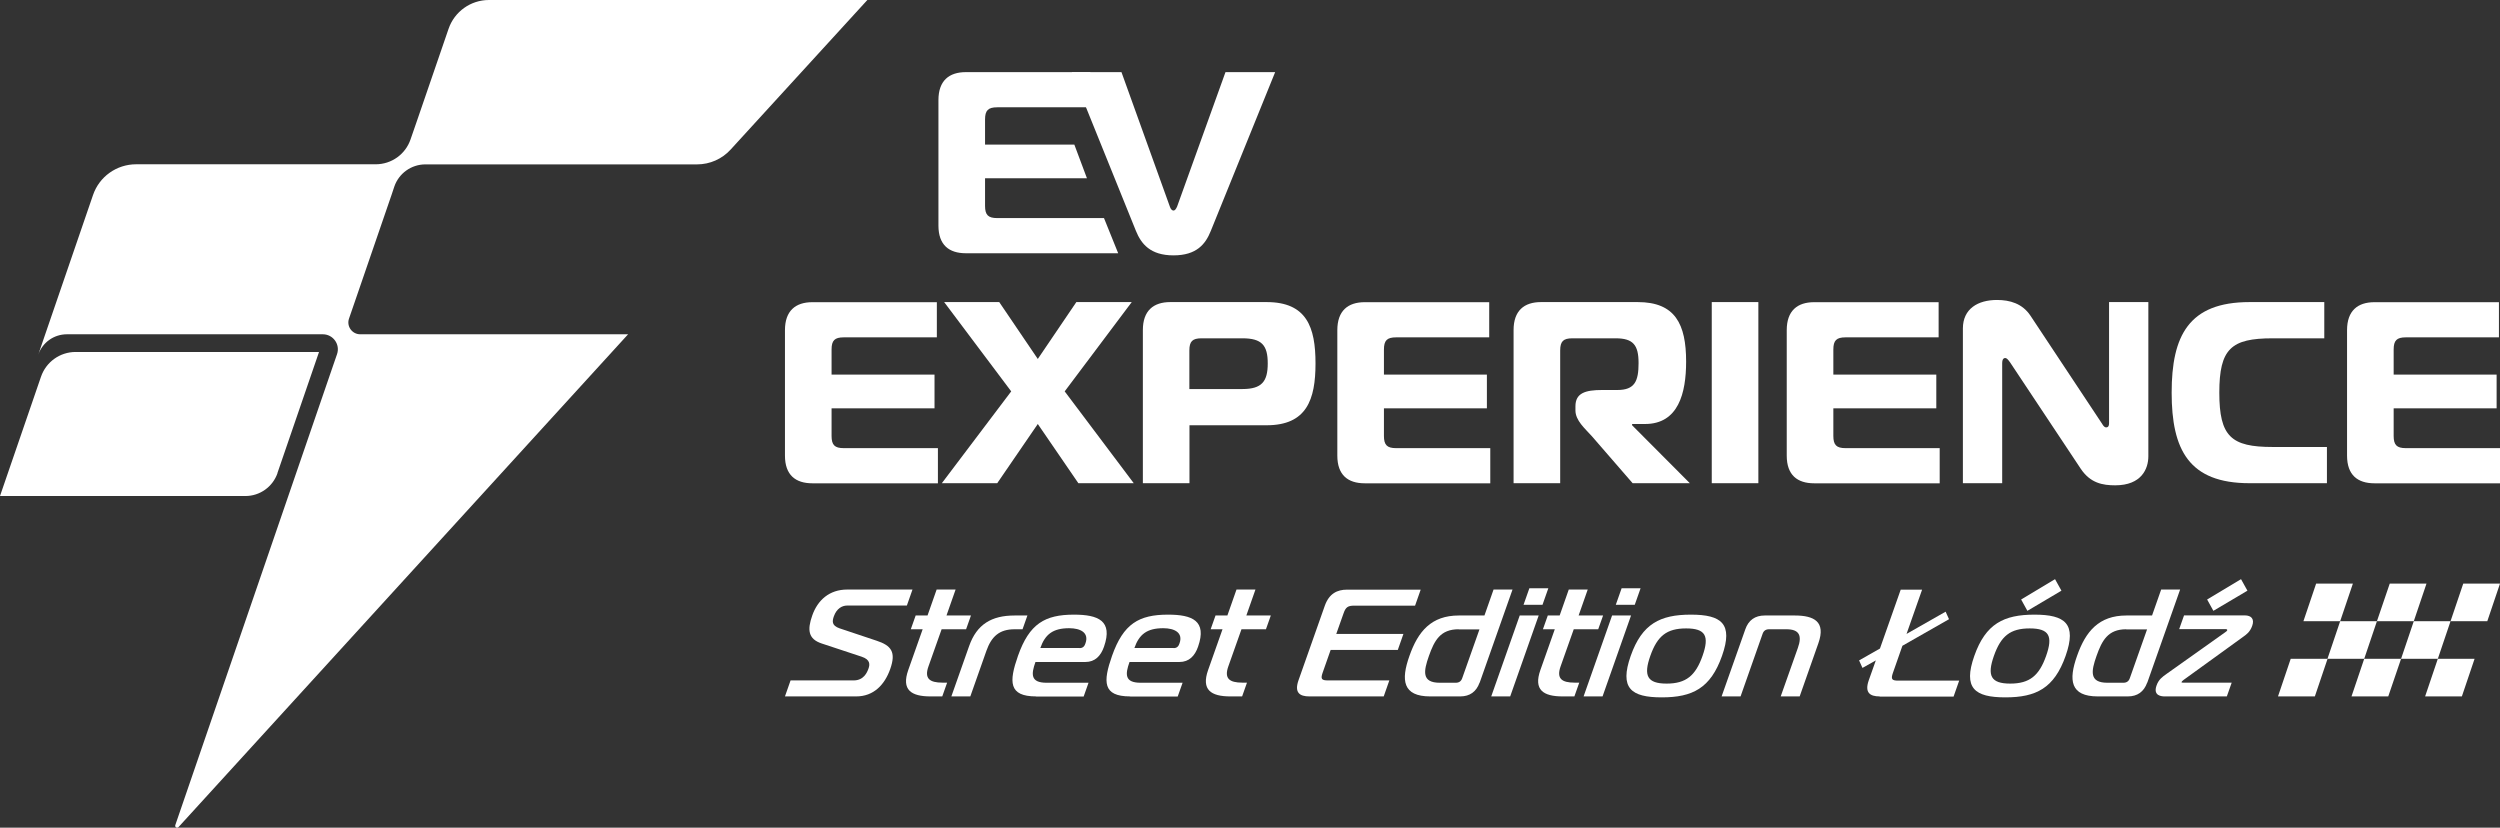
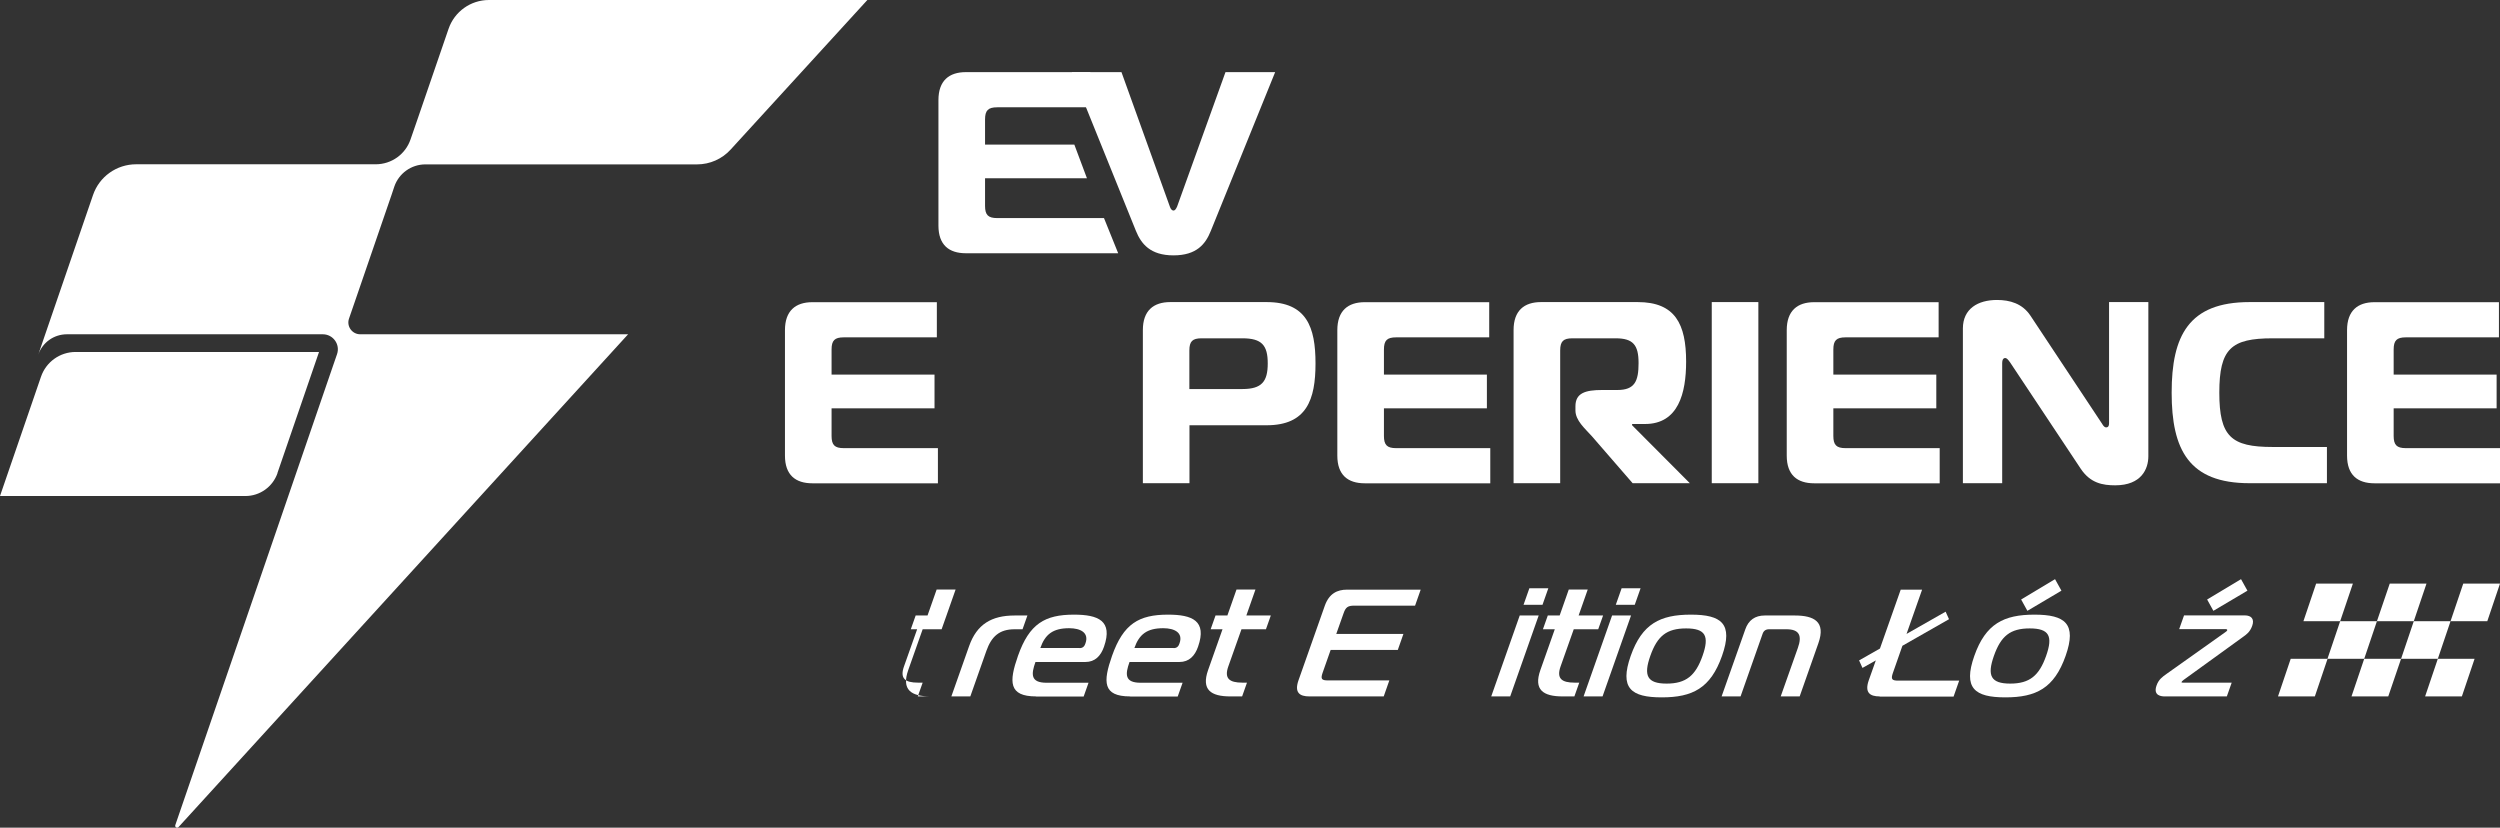
<svg xmlns="http://www.w3.org/2000/svg" id="uuid-1e8b7a62-acb0-4c9e-9cfa-5b6c99ce1a2c" data-name="Layer 2" viewBox="0 0 236.03 78.14">
  <rect x="0" y="0" width="236.03" height="78.14" fill="#333333" stroke="none" />
  <defs>
    <style>      .uuid-6d1bc75a-77d0-48ed-9deb-0a4391b22b98 {        fill: #fff;      }    </style>
  </defs>
  <g id="uuid-6c83545b-4044-47eb-8659-3049390a4de3" data-name="GRAFIKA">
    <g>
      <g>
        <g>
-           <path class="uuid-6d1bc75a-77d0-48ed-9deb-0a4391b22b98" d="M74.66,64.24h5.93c.96,0,1.27-.75,1.4-1.1.14-.39.2-.86-.64-1.14l-3.78-1.25c-1.26-.42-1.37-1.27-.88-2.65.51-1.44,1.61-2.44,3.3-2.44h6.16l-.53,1.51h-5.63c-.5,0-1,.29-1.26,1.01-.16.45-.23.88.53,1.14l3.5,1.17c1.4.46,1.85,1.08,1.29,2.67-.52,1.48-1.56,2.59-3.21,2.59h-6.73l.53-1.51Z" />
-           <path class="uuid-6d1bc75a-77d0-48ed-9deb-0a4391b22b98" d="M87.85,65.75c-1.83,0-2.76-.62-2.1-2.49l1.36-3.85h-1.12l.46-1.3h1.12l.86-2.45h1.79l-.86,2.45h2.31l-.46,1.3h-2.31l-1.24,3.5c-.41,1.15.1,1.54,1.32,1.54h.44l-.46,1.3h-1.12Z" />
+           <path class="uuid-6d1bc75a-77d0-48ed-9deb-0a4391b22b98" d="M87.85,65.75c-1.83,0-2.76-.62-2.1-2.49l1.36-3.85h-1.12l.46-1.3h1.12l.86-2.45h1.79l-.86,2.45l-.46,1.3h-2.31l-1.24,3.5c-.41,1.15.1,1.54,1.32,1.54h.44l-.46,1.3h-1.12Z" />
          <path class="uuid-6d1bc75a-77d0-48ed-9deb-0a4391b22b98" d="M91.5,60.99c.72-2.05,2.12-2.88,4.29-2.88h1.21l-.46,1.3h-.75c-1.44,0-2.18.68-2.66,2.03l-1.52,4.31h-1.79l1.68-4.76Z" />
          <path class="uuid-6d1bc75a-77d0-48ed-9deb-0a4391b22b98" d="M97.82,65.75c-2.6,0-2.57-1.38-1.71-3.83,1.07-3.03,2.53-3.89,5.29-3.89,2.29,0,3.69.58,2.83,3.03-.3.86-.84,1.44-1.76,1.44h-4.71c-.41,1.15-.48,1.96,1.05,1.96h3.96l-.46,1.3h-4.49ZM101.93,61.19c.35,0,.48-.23.55-.45.36-1.01-.47-1.43-1.54-1.43-1.53,0-2.27.58-2.72,1.87h3.71Z" />
          <path class="uuid-6d1bc75a-77d0-48ed-9deb-0a4391b22b98" d="M106.7,65.75c-2.6,0-2.57-1.38-1.71-3.83,1.07-3.03,2.53-3.89,5.29-3.89,2.29,0,3.69.58,2.83,3.03-.3.86-.84,1.44-1.76,1.44h-4.71c-.41,1.15-.48,1.96,1.05,1.96h3.96l-.46,1.3h-4.49ZM110.81,61.19c.35,0,.48-.23.55-.45.36-1.01-.47-1.43-1.54-1.43-1.53,0-2.27.58-2.72,1.87h3.71Z" />
          <path class="uuid-6d1bc75a-77d0-48ed-9deb-0a4391b22b98" d="M116.16,65.75c-1.83,0-2.76-.62-2.1-2.49l1.36-3.85h-1.12l.46-1.3h1.12l.86-2.45h1.79l-.86,2.45h2.31l-.46,1.3h-2.31l-1.24,3.5c-.41,1.15.1,1.54,1.32,1.54h.44l-.46,1.3h-1.12Z" />
          <path class="uuid-6d1bc75a-77d0-48ed-9deb-0a4391b22b98" d="M130.64,65.75h-7.02c-.92,0-1.43-.36-1.03-1.51l2.49-7.06c.41-1.15,1.18-1.51,2.09-1.51h6.96l-.53,1.51h-5.73c-.61,0-.82.14-1.02.72l-.69,1.95h6.34l-.53,1.51h-6.34l-.76,2.16c-.2.58-.1.72.51.72h5.79l-.53,1.51Z" />
-           <path class="uuid-6d1bc75a-77d0-48ed-9deb-0a4391b22b98" d="M139.69,64.45c-.31.86-.92,1.3-1.83,1.3h-2.83c-2.6,0-2.78-1.53-1.96-3.83.81-2.31,2.06-3.81,4.66-3.81h2.42l.86-2.45h1.79l-3.1,8.79ZM137.71,59.41c-1.73,0-2.29,1.07-2.8,2.51-.51,1.44-.71,2.54,1.02,2.54h1.51c.31,0,.51-.14.61-.43l1.63-4.61h-1.97Z" />
          <path class="uuid-6d1bc75a-77d0-48ed-9deb-0a4391b22b98" d="M143.48,58.11h1.79l-2.69,7.64h-1.79l2.69-7.64ZM143.84,57.1l.55-1.56h1.79l-.55,1.56h-1.79Z" />
          <path class="uuid-6d1bc75a-77d0-48ed-9deb-0a4391b22b98" d="M147.53,65.75c-1.83,0-2.76-.62-2.1-2.49l1.36-3.85h-1.12l.46-1.3h1.12l.86-2.45h1.79l-.86,2.45h2.31l-.46,1.3h-2.31l-1.24,3.5c-.41,1.15.1,1.54,1.32,1.54h.44l-.46,1.3h-1.12Z" />
          <path class="uuid-6d1bc75a-77d0-48ed-9deb-0a4391b22b98" d="M152.2,58.11h1.79l-2.69,7.64h-1.79l2.69-7.64ZM152.55,57.1l.55-1.56h1.79l-.55,1.56h-1.79Z" />
          <path class="uuid-6d1bc75a-77d0-48ed-9deb-0a4391b22b98" d="M162.58,61.92c-1.08,3.06-2.79,3.92-5.69,3.92s-4.01-.86-2.93-3.92c1.07-3.03,2.78-3.89,5.68-3.89s4.01.86,2.94,3.89ZM157.35,64.54c1.83,0,2.73-.75,3.39-2.62s.29-2.59-1.55-2.59-2.72.72-3.38,2.59-.3,2.62,1.54,2.62Z" />
          <path class="uuid-6d1bc75a-77d0-48ed-9deb-0a4391b22b98" d="M164.78,59.41c.3-.86.92-1.3,1.83-1.3h2.84c1.83,0,2.94.59,2.23,2.61l-1.77,5.03h-1.79l1.62-4.58c.41-1.15.15-1.76-1.08-1.76h-1.64c-.31,0-.51.14-.61.43l-2.08,5.91h-1.79l2.24-6.34Z" />
          <path class="uuid-6d1bc75a-77d0-48ed-9deb-0a4391b22b98" d="M177.46,65.75c-.92,0-1.43-.36-1.03-1.51l.67-1.89-1.26.71-.32-.71,1.97-1.12,1.96-5.56h2.02l-1.47,4.18,3.69-2.1.32.71-4.4,2.51-.9,2.57c-.2.58-.1.72.51.72h5.75l-.53,1.51h-6.97Z" />
          <path class="uuid-6d1bc75a-77d0-48ed-9deb-0a4391b22b98" d="M195.02,61.92c-1.08,3.06-2.79,3.92-5.69,3.92s-4.01-.86-2.93-3.92c1.07-3.03,2.78-3.89,5.68-3.89s4.01.86,2.94,3.89ZM189.79,64.54c1.83,0,2.73-.75,3.39-2.62s.29-2.59-1.55-2.59-2.72.72-3.38,2.59c-.66,1.87-.3,2.62,1.54,2.62ZM194.62,55.77l-3.21,1.9-.59-1.07,3.2-1.92.6,1.08Z" />
-           <path class="uuid-6d1bc75a-77d0-48ed-9deb-0a4391b22b98" d="M202.72,64.45c-.31.86-.92,1.3-1.83,1.3h-2.83c-2.6,0-2.78-1.53-1.96-3.83.81-2.31,2.06-3.81,4.66-3.81h2.42l.86-2.45h1.79l-3.1,8.79ZM200.74,59.41c-1.73,0-2.29,1.07-2.8,2.51-.51,1.44-.71,2.54,1.02,2.54h1.51c.31,0,.51-.14.61-.43l1.63-4.61h-1.97Z" />
          <path class="uuid-6d1bc75a-77d0-48ed-9deb-0a4391b22b98" d="M203.6,64.73c.2-.58.55-.82.94-1.1l5.55-3.94c.14-.1.17-.13.18-.17.02-.04.01-.12-.11-.12h-4.42l.46-1.3h5.73c.63,0,.93.35.71.97-.2.58-.53.82-.84,1.04l-5.64,4.08c-.1.07-.17.14-.19.19s-.01.07.11.07h4.62l-.46,1.3h-5.85c-.29,0-1.13-.04-.79-1.02ZM212.18,55.77l-3.21,1.9-.59-1.07,3.2-1.92.6,1.08Z" />
        </g>
        <g>
          <polygon class="uuid-6d1bc75a-77d0-48ed-9deb-0a4391b22b98" points="226.69 62.2 230.16 62.2 231.36 58.65 227.89 58.65 226.69 62.2" />
          <polygon class="uuid-6d1bc75a-77d0-48ed-9deb-0a4391b22b98" points="227.89 58.65 229.09 55.1 225.62 55.1 224.41 58.65 227.89 58.65" />
          <polygon class="uuid-6d1bc75a-77d0-48ed-9deb-0a4391b22b98" points="220.94 58.65 219.74 62.2 223.21 62.2 224.41 58.65 220.94 58.65" />
          <polygon class="uuid-6d1bc75a-77d0-48ed-9deb-0a4391b22b98" points="228.96 65.75 232.43 65.75 233.63 62.2 230.16 62.2 228.96 65.75" />
          <polygon class="uuid-6d1bc75a-77d0-48ed-9deb-0a4391b22b98" points="232.56 55.1 231.36 58.65 234.83 58.65 236.03 55.1 232.56 55.1" />
          <polygon class="uuid-6d1bc75a-77d0-48ed-9deb-0a4391b22b98" points="215.07 65.75 218.55 65.75 219.75 62.2 216.27 62.2 215.07 65.75" />
          <polygon class="uuid-6d1bc75a-77d0-48ed-9deb-0a4391b22b98" points="218.67 55.1 217.47 58.65 220.94 58.65 222.14 55.1 218.67 55.1" />
          <polygon class="uuid-6d1bc75a-77d0-48ed-9deb-0a4391b22b98" points="223.21 62.2 222.01 65.75 225.48 65.75 226.69 62.2 223.21 62.2" />
        </g>
      </g>
      <g>
        <g>
          <path class="uuid-6d1bc75a-77d0-48ed-9deb-0a4391b22b98" d="M26.19,44.67l3.93-11.44H7.14c-1.48,0-2.79.94-3.27,2.34l-3.87,11.26h23.17c1.37,0,2.58-.87,3.03-2.16Z" />
          <path class="uuid-6d1bc75a-77d0-48ed-9deb-0a4391b22b98" d="M46.16,0c-1.72,0-3.25,1.09-3.81,2.72l-3.06,8.91h0s-.53,1.53-.53,1.53c-.48,1.41-1.8,2.35-3.29,2.35H12.85c-1.84,0-3.48,1.17-4.07,2.91l-4.51,13.14-.66,1.93c.4-1.16,1.48-1.93,2.71-1.93h24.16c.97,0,1.66.96,1.34,1.88l-.38,1.1-14.89,43.36c-.06.19.17.33.31.18L59.3,31.56h-25.29c-.77,0-1.31-.76-1.06-1.48l.51-1.48,3.52-10.24.11-.33.14-.42c.43-1.25,1.61-2.09,2.93-2.09h25.65c1.21,0,2.37-.51,3.18-1.41L81.89,0h-35.73Z" />
        </g>
        <g>
          <g>
            <path class="uuid-6d1bc75a-77d0-48ed-9deb-0a4391b22b98" d="M88.45,31.85h-8.79c-.86,0-1.15.29-1.15,1.15v2.37h9.72v3.18h-9.72v2.61c0,.85.29,1.15,1.15,1.15h8.89v3.32h-11.85c-1.59,0-2.59-.78-2.59-2.61v-11.85c0-1.83,1-2.64,2.59-2.64h11.75v3.32Z" />
-             <path class="uuid-6d1bc75a-77d0-48ed-9deb-0a4391b22b98" d="M101.81,45.62l-3.83-5.59-3.83,5.59h-5.23l6.55-8.67-6.33-8.43h5.2l3.64,5.37,3.64-5.37h5.23l-6.33,8.43,6.52,8.67h-5.23Z" />
            <path class="uuid-6d1bc75a-77d0-48ed-9deb-0a4391b22b98" d="M107.9,45.62v-14.46c0-1.83,1-2.64,2.59-2.64h9.09c3.79,0,4.62,2.37,4.62,5.79s-.83,5.84-4.62,5.84h-7.28v5.47h-4.4ZM117.3,36.73c1.83,0,2.39-.71,2.39-2.42s-.56-2.37-2.39-2.37h-3.86c-.86,0-1.15.29-1.15,1.15v3.64h5.01Z" />
            <path class="uuid-6d1bc75a-77d0-48ed-9deb-0a4391b22b98" d="M140.6,31.85h-8.79c-.86,0-1.15.29-1.15,1.15v2.37h9.72v3.18h-9.72v2.61c0,.85.29,1.15,1.15,1.15h8.89v3.32h-11.85c-1.59,0-2.59-.78-2.59-2.61v-11.85c0-1.83,1-2.64,2.59-2.64h11.75v3.32Z" />
            <path class="uuid-6d1bc75a-77d0-48ed-9deb-0a4391b22b98" d="M142.9,31.16c0-1.83,1-2.64,2.59-2.64h9.13c3.54,0,4.57,2.08,4.57,5.62,0,2.98-.73,5.89-3.88,5.89h-1.22v.12l5.45,5.47h-5.4l-3.86-4.45c-.64-.71-1.54-1.47-1.54-2.42v-.39c0-1.25.93-1.54,2.52-1.54h1.44c1.64,0,2-.83,2-2.54s-.51-2.34-2.17-2.34h-4.08c-.86,0-1.15.29-1.15,1.15v12.53h-4.4v-14.46Z" />
            <path class="uuid-6d1bc75a-77d0-48ed-9deb-0a4391b22b98" d="M161.61,45.62v-17.1h4.4v17.1h-4.4Z" />
            <path class="uuid-6d1bc75a-77d0-48ed-9deb-0a4391b22b98" d="M183.03,31.85h-8.79c-.86,0-1.15.29-1.15,1.15v2.37h9.72v3.18h-9.72v2.61c0,.85.29,1.15,1.15,1.15h8.89v3.32h-11.85c-1.59,0-2.59-.78-2.59-2.61v-11.85c0-1.83,1-2.64,2.59-2.64h11.75v3.32Z" />
            <path class="uuid-6d1bc75a-77d0-48ed-9deb-0a4391b22b98" d="M202.83,43.08c0,1.17-.64,2.74-3.13,2.74-1.17,0-2.34-.2-3.25-1.56l-6.67-10.04c-.2-.29-.34-.42-.46-.42-.1,0-.29.05-.29.49v11.33h-3.71v-14.61c0-1.86,1.42-2.69,3.22-2.69,1.22,0,2.39.34,3.15,1.47l6.72,10.14c.12.17.22.42.44.42.27,0,.27-.29.27-.42v-11.41h3.71v14.56Z" />
            <path class="uuid-6d1bc75a-77d0-48ed-9deb-0a4391b22b98" d="M212.38,45.62c-5.74,0-7.35-3.18-7.35-8.55s1.61-8.55,7.35-8.55h7.06v3.42h-4.88c-3.91,0-5.03.98-5.03,5.13s1.12,5.13,5.03,5.13h5.13v3.42h-7.3Z" />
            <path class="uuid-6d1bc75a-77d0-48ed-9deb-0a4391b22b98" d="M235.93,31.85h-8.79c-.86,0-1.15.29-1.15,1.15v2.37h9.72v3.18h-9.72v2.61c0,.85.29,1.15,1.15,1.15h8.89v3.32h-11.85c-1.59,0-2.59-.78-2.59-2.61v-11.85c0-1.83,1-2.64,2.59-2.64h11.75v3.32Z" />
          </g>
          <g>
            <path class="uuid-6d1bc75a-77d0-48ed-9deb-0a4391b22b98" d="M102.94,10.13h-8.79c-.86,0-1.15.29-1.15,1.15v2.37h8.43l1.19,3.18h-9.62v2.61c0,.85.29,1.15,1.15,1.15h10.08l1.34,3.32h-14.38c-1.59,0-2.59-.78-2.59-2.61v-11.85c0-1.83,1-2.64,2.59-2.64h11.75v3.32Z" />
            <path class="uuid-6d1bc75a-77d0-48ed-9deb-0a4391b22b98" d="M110.45,19.51c.07.22.2.37.34.37s.24-.15.34-.37l4.57-12.7h4.69l-6.08,15c-.49,1.22-1.32,2.3-3.52,2.3s-3.05-1.1-3.54-2.3l-6.06-15h4.69l4.57,12.7Z" />
          </g>
        </g>
      </g>
    </g>
  </g>
</svg>